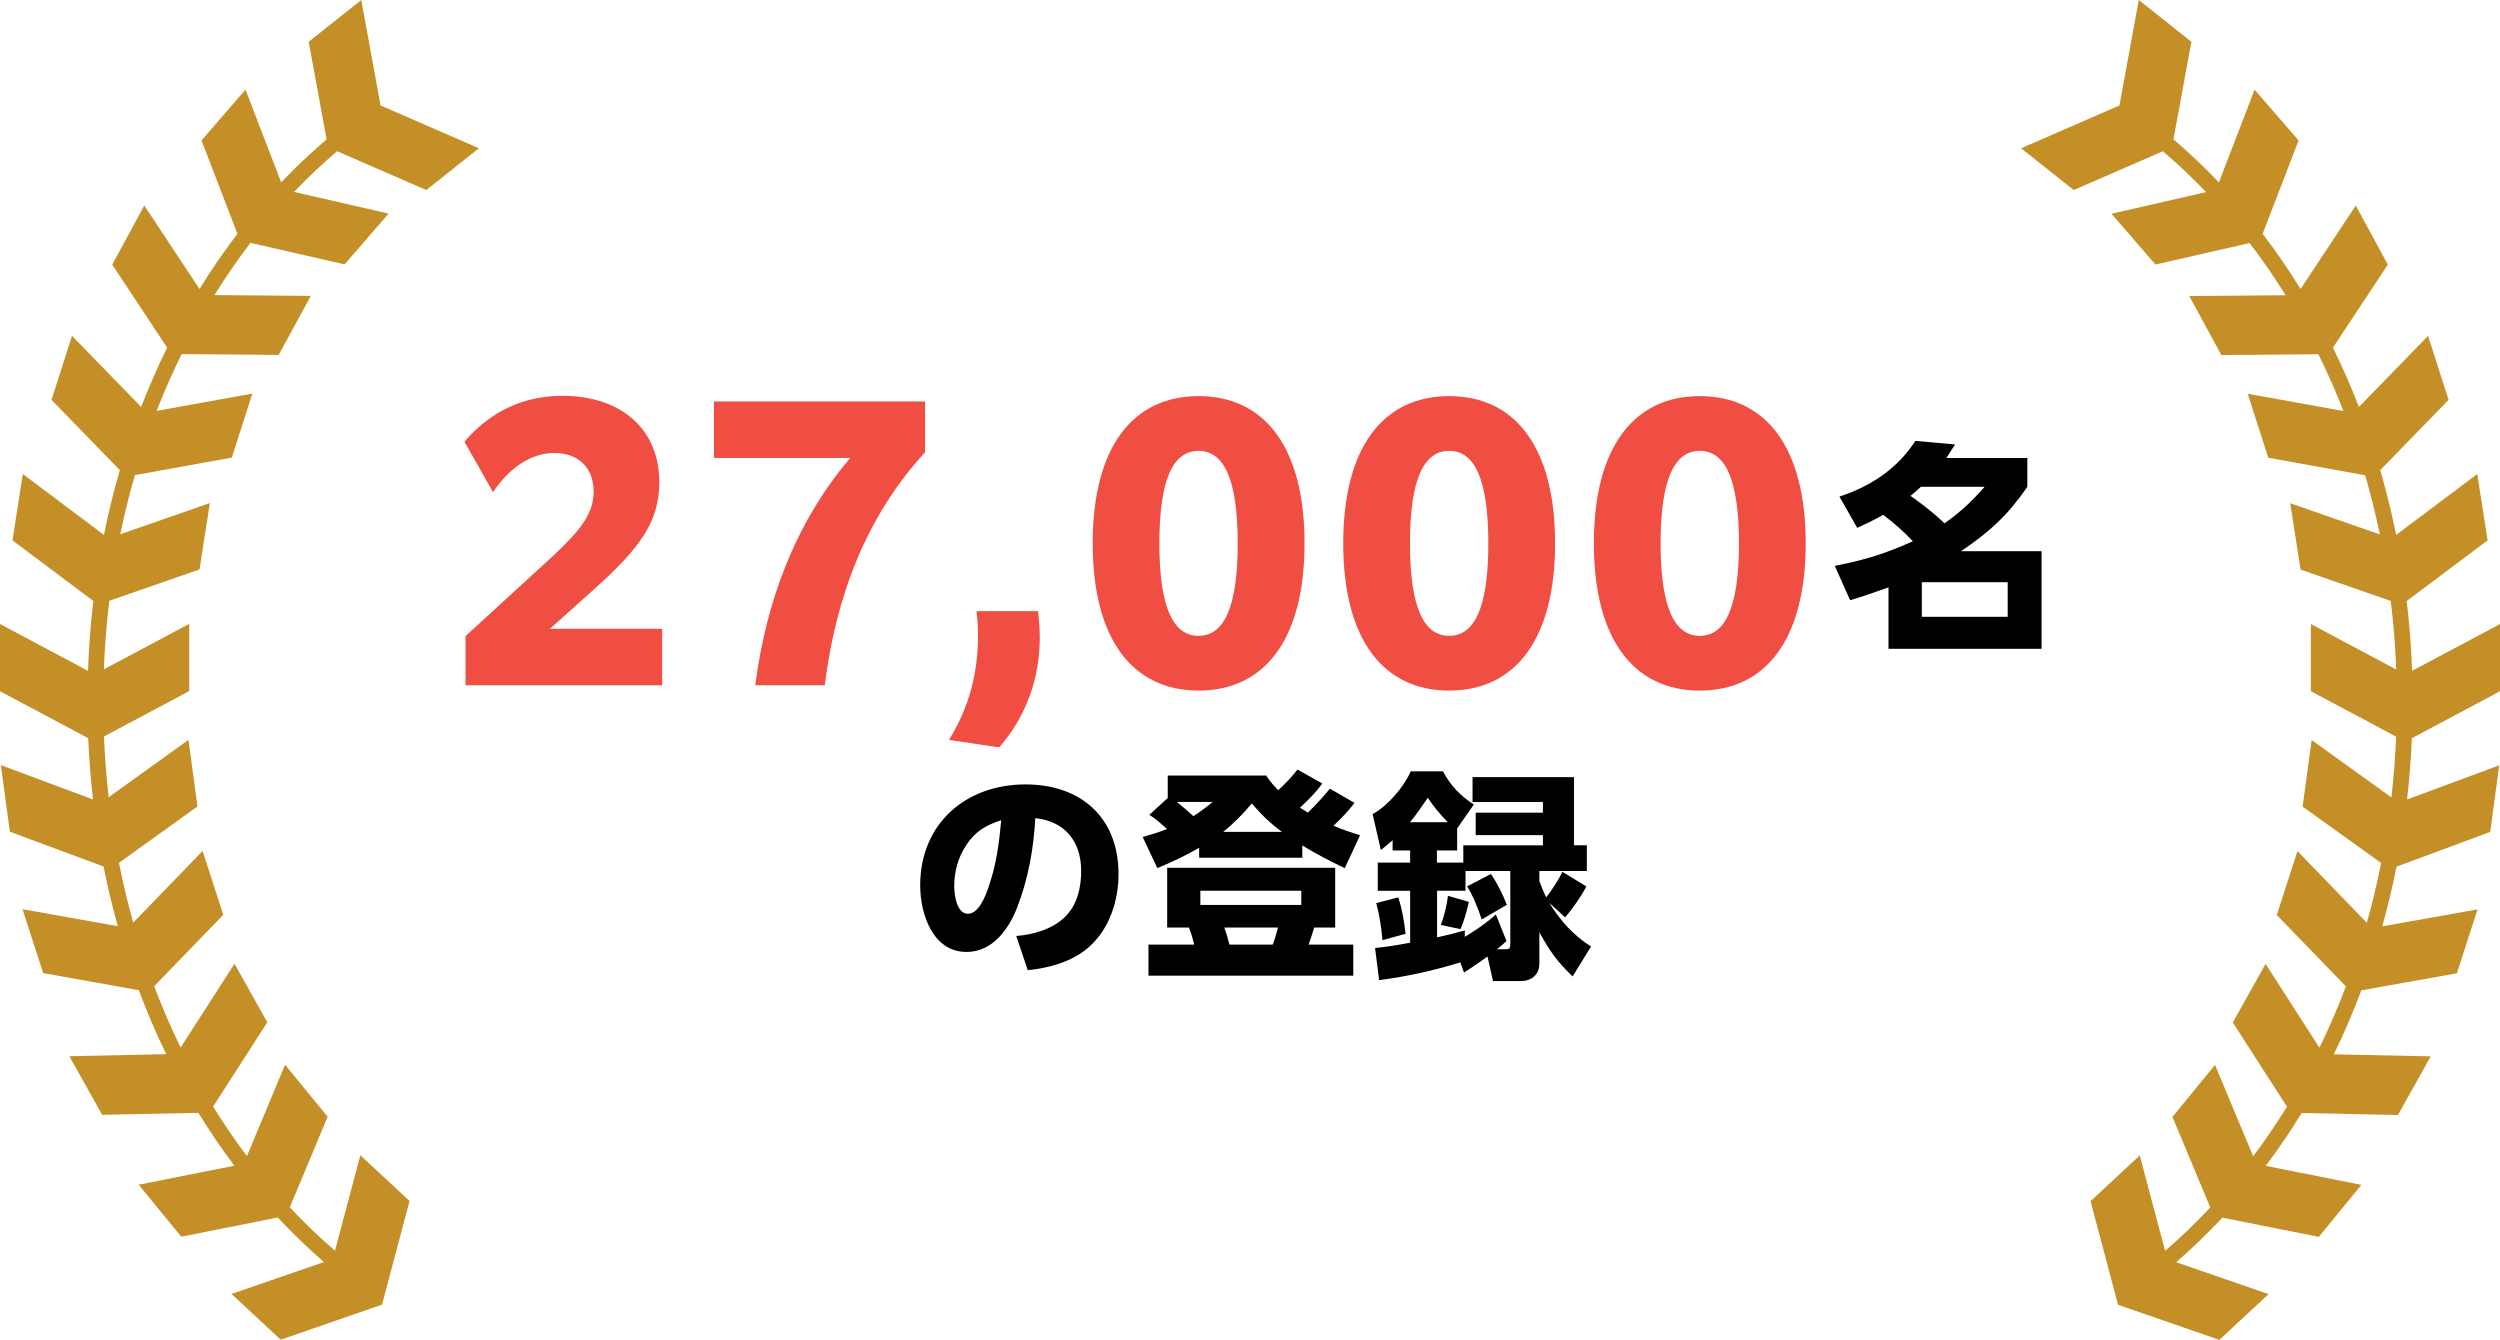
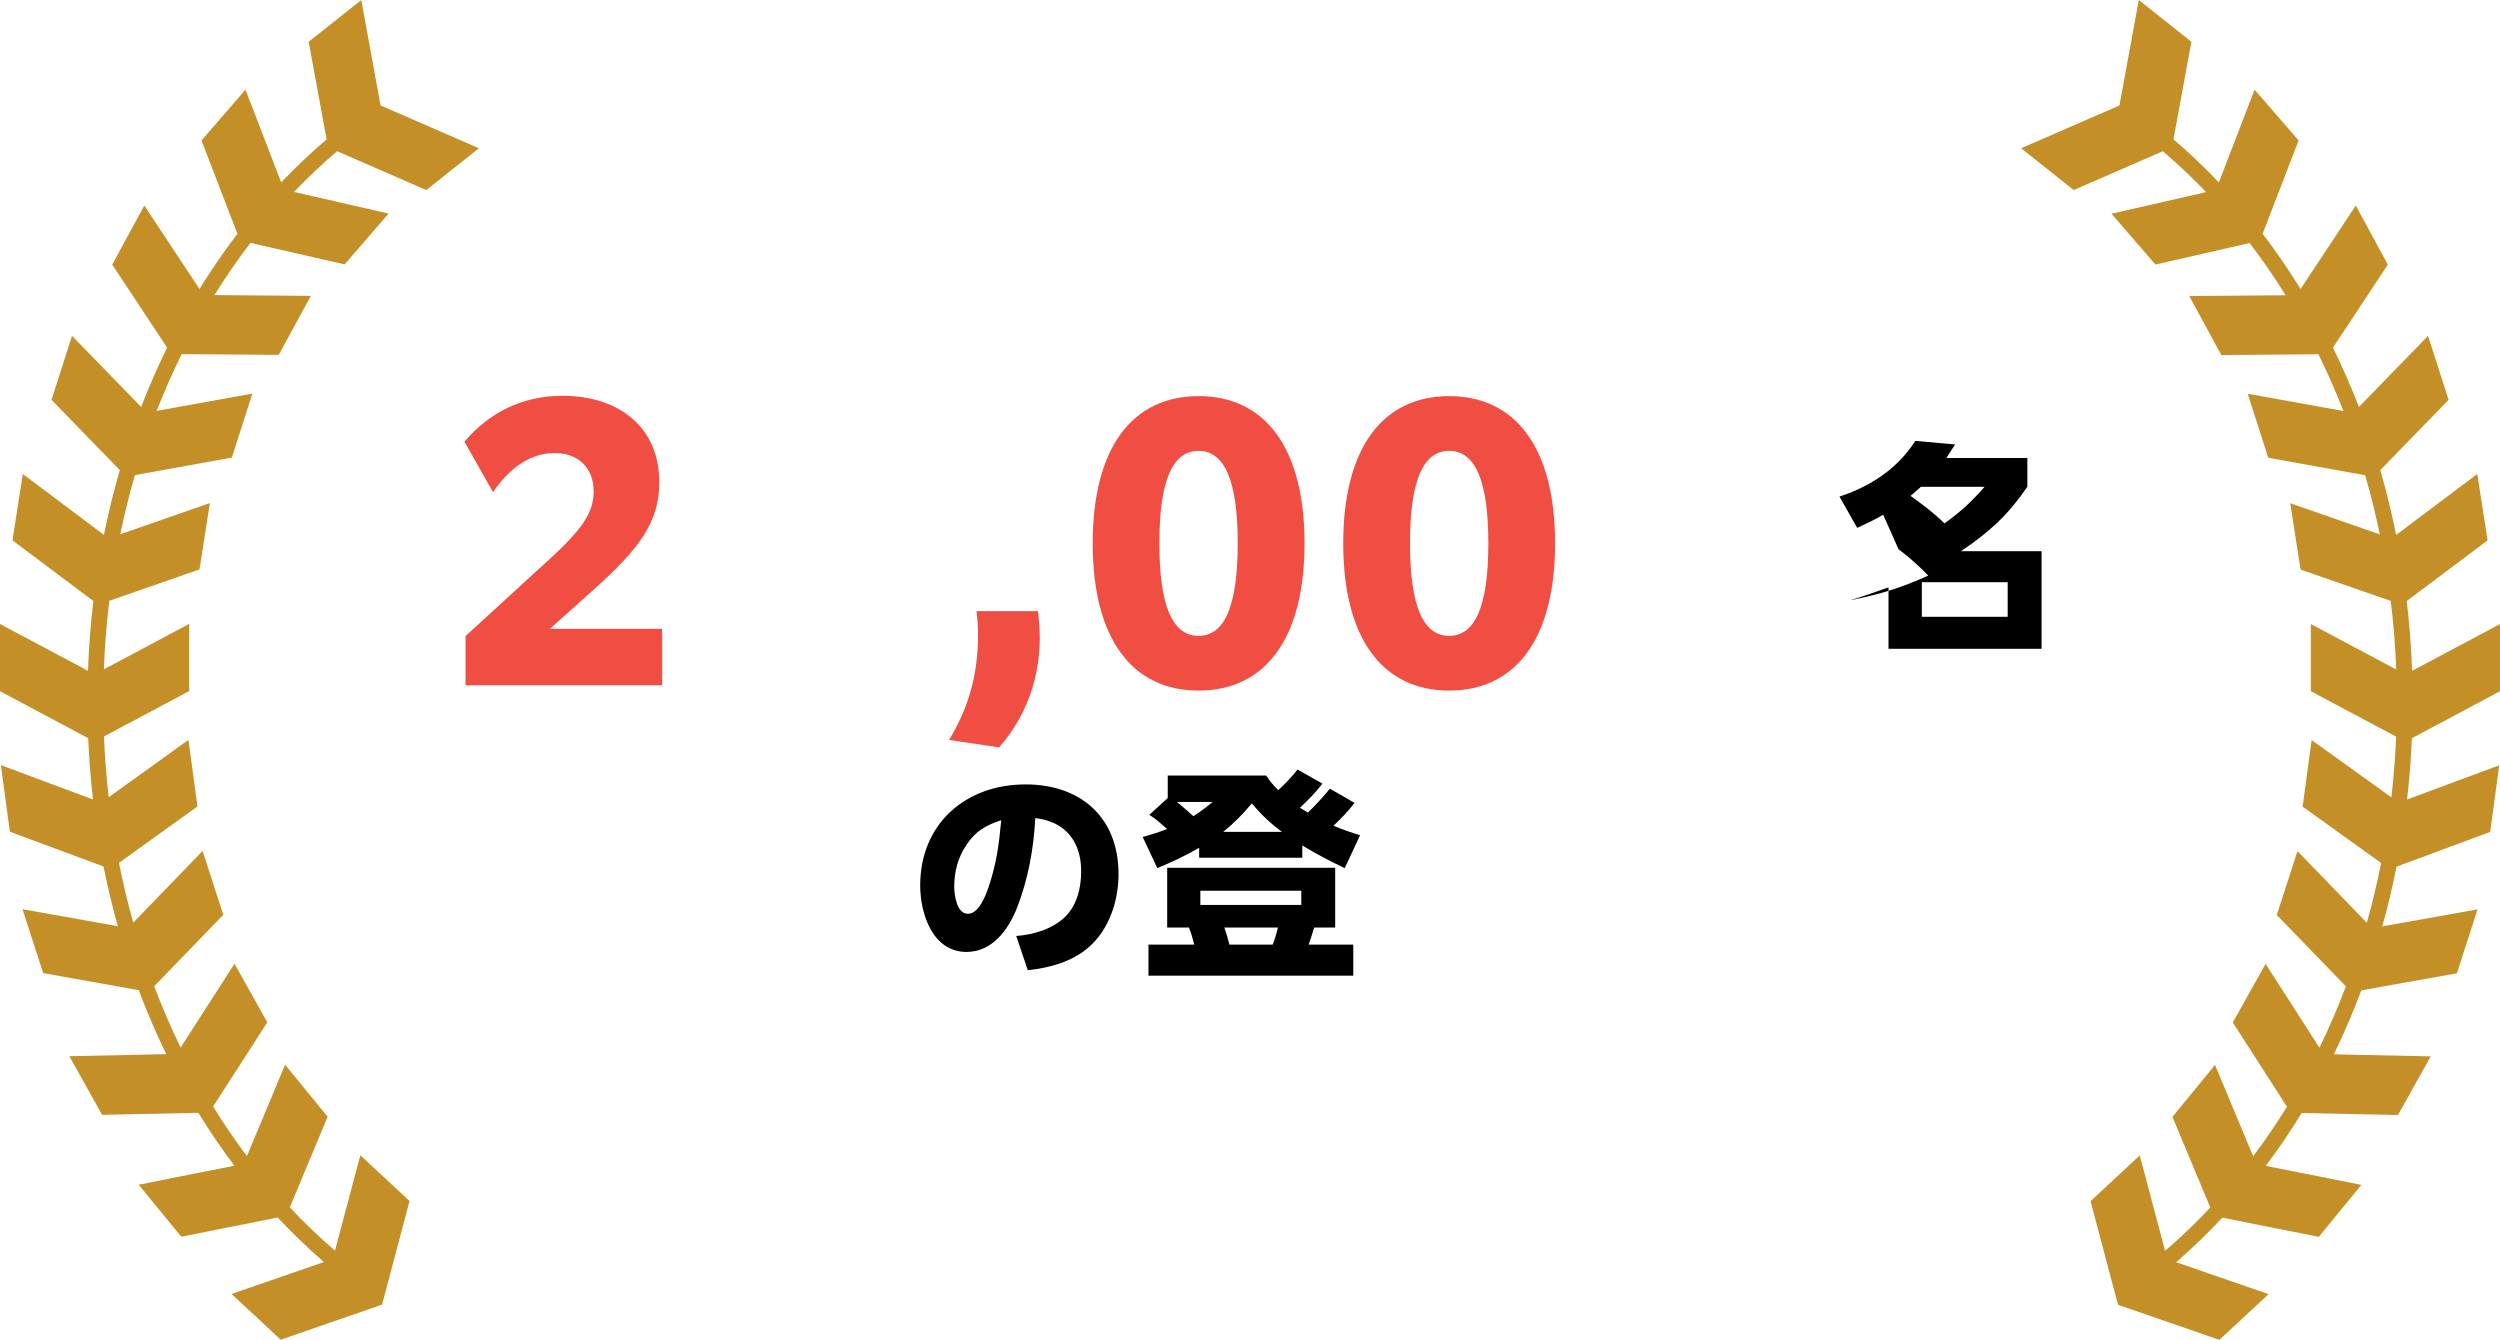
<svg xmlns="http://www.w3.org/2000/svg" id="_レイヤー_2" viewBox="0 0 316.51 169.62">
  <defs>
    <style>.cls-1,.cls-2,.cls-3{stroke-width:0px;}.cls-2{fill:#c48f26;}.cls-3{fill:#f04e43;}</style>
  </defs>
  <g id="_レイヤー_1-2">
    <path class="cls-3" d="M58.93,80.54l11.22-10.28c3.4-3.22,5.01-5.27,5.01-8.04,0-3-1.97-4.87-4.96-4.87s-5.72,1.88-7.78,4.96l-3.62-6.39c3.13-3.67,7.29-5.81,12.42-5.81,7.28,0,12.25,4.11,12.25,10.91,0,5.14-2.55,8.45-8.31,13.63l-5.54,4.96h14.21v7.15h-24.89v-6.21Z" />
-     <path class="cls-3" d="M117.11,57.26c-7.46,8.13-11.31,18.32-12.69,29.5h-8.8c1.34-10.37,4.92-20.42,12.02-28.78h-17.25v-7.15h26.73v6.44Z" />
    <path class="cls-3" d="M120.15,93.68c2.55-4.16,3.67-8.45,3.67-13.23,0-1.39-.13-2.55-.18-3.08h7.78c.04.58.22,1.83.22,3.35,0,5.18-1.74,10.01-5.14,13.9l-6.35-.94Z" />
    <path class="cls-3" d="M138.34,68.79c0-12.16,5.05-18.64,13.41-18.64s13.41,6.48,13.41,18.64-5.05,18.64-13.41,18.64-13.41-6.48-13.41-18.64ZM156.7,68.79c0-8.22-1.79-11.71-4.96-11.71s-4.96,3.49-4.96,11.71,1.79,11.71,4.96,11.71,4.96-3.49,4.96-11.71Z" />
    <path class="cls-3" d="M170.06,68.79c0-12.16,5.05-18.64,13.41-18.64s13.41,6.48,13.41,18.64-5.05,18.64-13.41,18.64-13.41-6.48-13.41-18.64ZM188.43,68.79c0-8.22-1.79-11.71-4.96-11.71s-4.96,3.49-4.96,11.71,1.79,11.71,4.96,11.71,4.96-3.49,4.96-11.71Z" />
-     <path class="cls-3" d="M201.79,68.79c0-12.16,5.05-18.64,13.41-18.64s13.41,6.48,13.41,18.64-5.05,18.64-13.41,18.64-13.41-6.48-13.41-18.64ZM220.16,68.79c0-8.22-1.79-11.71-4.96-11.71s-4.96,3.49-4.96,11.71,1.79,11.71,4.96,11.71,4.96-3.49,4.96-11.71Z" />
-     <path class="cls-1" d="M238.42,65.17c-1.12.65-2.11,1.12-3.29,1.66l-2.25-3.96c3.93-1.29,7.33-3.51,9.61-7.05l5.03.45c-.37.59-.73,1.15-1.1,1.71h10.25v3.65c-2.47,3.6-4.8,5.73-8.4,8.15h10.2v12.36h-19.38v-7.78c-1.63.59-3.23,1.15-4.86,1.63l-1.94-4.35c3.74-.73,6.43-1.55,9.89-3.12-1.15-1.21-2.42-2.33-3.76-3.34ZM251.26,61.63h-8.06c-.45.39-.87.79-1.32,1.15,1.57,1.12,2.92,2.14,4.3,3.48,2.08-1.49,3.4-2.72,5.08-4.63ZM243.31,73.71v4.38h10.87v-4.38h-10.87Z" />
+     <path class="cls-1" d="M238.42,65.17c-1.12.65-2.11,1.12-3.29,1.66l-2.25-3.96c3.93-1.29,7.33-3.51,9.61-7.05l5.03.45c-.37.59-.73,1.15-1.1,1.71h10.25v3.65c-2.47,3.6-4.8,5.73-8.4,8.15h10.2v12.36h-19.38v-7.78c-1.63.59-3.23,1.15-4.86,1.63c3.74-.73,6.43-1.55,9.89-3.12-1.15-1.21-2.42-2.33-3.76-3.34ZM251.26,61.63h-8.06c-.45.39-.87.79-1.32,1.15,1.57,1.12,2.92,2.14,4.3,3.48,2.08-1.49,3.4-2.72,5.08-4.63ZM243.31,73.71v4.38h10.87v-4.38h-10.87Z" />
    <path class="cls-1" d="M128.65,118.5c2.22-.17,4.63-.87,6.24-2.47,1.52-1.52,1.99-3.71,1.99-5.76,0-3.71-2.02-6.29-5.81-6.69-.2,3.85-.9,7.73-2.3,11.32-1.07,2.75-3.12,5.62-6.4,5.62-4.3,0-5.87-4.83-5.87-8.43,0-7.78,5.73-12.78,13.34-12.78,7,0,11.77,4.19,11.77,11.35,0,3.4-1.18,7.05-3.85,9.33-2.11,1.8-4.94,2.56-7.64,2.84l-1.46-4.33ZM122.33,107.01c-1.04,1.52-1.52,3.37-1.52,5.2,0,1.1.31,3.48,1.74,3.48,1.35,0,2.22-2.25,2.58-3.31,1.01-2.92,1.35-5.48,1.63-8.54-1.97.65-3.26,1.38-4.44,3.17Z" />
    <path class="cls-1" d="M146.52,109.9l-1.85-3.93c1.07-.31,2.08-.62,3.09-1.01-.76-.67-1.38-1.26-2.25-1.8l2.33-2.13v-2.84h12.47c.51.79.87,1.18,1.52,1.85.93-.84,1.66-1.63,2.44-2.61l3.15,1.77c-.9,1.21-1.74,2.02-2.84,3.06.34.2.67.42,1.01.62.98-.96,1.91-1.97,2.78-3.03l3.12,1.8c-.84,1.1-1.66,1.94-2.67,2.89,1.1.48,2.22.84,3.37,1.21l-1.94,4.16c-1.83-.87-3.62-1.8-5.37-2.87v1.55h-13.06v-1.26c-1.69.98-3.48,1.83-5.31,2.58ZM169.02,117.43h-2.64c-.22.73-.45,1.46-.7,2.16h5.65v3.93h-25.93v-3.93h5.79c-.23-.93-.31-1.24-.67-2.16h-2.75v-7.56h21.27v7.56ZM151.09,103.33c.98-.65,1.52-1.04,2.44-1.8h-4.52c.7.59,1.4,1.18,2.08,1.8ZM151.97,112.77v1.8h12.78v-1.8h-12.78ZM162.3,105.32c-1.52-1.12-2.58-2.16-3.82-3.6-1.18,1.4-2.19,2.44-3.62,3.6h7.44ZM155,117.43c.28.76.45,1.4.65,2.16h5.48c.28-.7.48-1.43.67-2.16h-6.8Z" />
-     <path class="cls-1" d="M185.36,123.16l-.48-1.32c-3.34,1.04-6.83,1.8-10.28,2.25l-.51-4.07c1.49-.14,2.95-.39,4.44-.67v-6.57h-4.1v-3.57h4.1v-1.54h-2.22v-1.29c-.48.42-.98.84-1.49,1.24l-1.04-4.55c1.91-1.04,3.96-3.43,4.83-5.42h4.07c.96,1.8,2.19,3.09,3.91,4.21l-2.11,3.03v2.78h-2.56v1.54h3.34v-2.19h10.08v-1.29h-8.51v-2.84h8.51v-1.35h-8.91v-3.15h12.84v8.62h1.63v3.26h-6.01v1.29c.28.73.53,1.38.87,2.05.65-.82,1.6-2.3,2.05-3.23l3.03,1.85c-.65,1.24-1.77,2.87-2.7,3.9l-1.99-1.83c1.38,2.25,3.03,4.1,5.28,5.53l-2.33,3.79c-2.05-1.97-2.84-3.15-4.21-5.59v3.51c0,.79,0,1.38-.56,1.97-.48.53-1.18.7-1.85.7h-3.46l-.7-3.12c-.96.73-1.97,1.38-2.98,2.05ZM177.95,118.22l-2.92.81c-.14-1.6-.37-3.12-.79-4.69l2.78-.73c.5,1.49.76,3.06.93,4.61ZM183.29,104.09c-.93-.96-1.8-1.97-2.53-3.09-.7,1.04-1.43,2.11-2.25,3.09h4.78ZM190.48,120.18c.59,0,.73-.03.73-.7v-9.21h-5.67v2.5h-3.6v5.9c1.18-.25,2.33-.53,3.51-.87v.81c1.43-.87,2.7-1.71,3.93-2.84l1.35,3.37c-.39.37-.79.7-1.21,1.04h.96ZM184.89,117.63l-2.47-.53c.42-1.09.76-2.53.9-3.68l2.64.76c-.22,1.07-.62,2.5-1.07,3.46ZM190.76,114.56l-3.17,1.85c-.42-1.29-1.1-3.03-1.85-4.19l3.01-1.57c.79,1.12,1.54,2.64,2.02,3.91Z" />
    <path class="cls-2" d="M42.67,19.14l11.3,4.92,6.66-5.29-12.45-5.42L45.74,0l-6.66,5.29,2.27,12.35c-2,1.71-3.92,3.53-5.75,5.45l-4.52-11.74-5.57,6.43,4.55,11.82c-1.71,2.23-3.31,4.57-4.8,6.99l-6.99-10.57-4.06,7.48,6.95,10.51c-1.2,2.44-2.29,4.94-3.29,7.51l-8.75-9-2.6,8.1,8.65,8.9c-.78,2.68-1.45,5.42-2.01,8.2l-10.27-7.71-1.31,8.4,10.24,7.68c-.35,2.91-.57,5.86-.68,8.84l-11.14-5.93v8.51l11.17,5.95c.11,2.61.31,5.2.61,7.76L.11,96.87l1.14,8.43,11.86,4.4c.51,2.56,1.11,5.09,1.81,7.56l-12.07-2.15,2.62,8.09,12.1,2.16c1.04,2.78,2.2,5.48,3.48,8.1l-12.27.26,4.15,7.42,12.19-.25c1.42,2.32,2.93,4.55,4.55,6.69l-12.11,2.41,5.39,6.58,12.21-2.43c1.86,1.99,3.81,3.87,5.85,5.64l-11.7,4.04,6.23,5.79,12.83-4.44,3.48-13.12-6.23-5.79-3.21,12.08c-2-1.72-3.91-3.55-5.72-5.49l4.79-11.47-5.39-6.58-4.83,11.57c-1.51-2.01-2.94-4.11-4.28-6.28l6.86-10.66-4.15-7.42-6.82,10.61c-1.23-2.51-2.34-5.1-3.35-7.76l8.75-9.04-2.62-8.09-8.78,9.08c-.7-2.48-1.3-5.01-1.81-7.57l9.94-7.14-1.14-8.43-10.1,7.26c-.29-2.53-.49-5.1-.6-7.69l10.8-5.75v-8.51l-10.81,5.76c.11-2.93.34-5.82.69-8.68l11.42-3.97,1.31-8.4-11.35,3.95c.53-2.54,1.15-5.04,1.86-7.49l12.27-2.22,2.6-8.1-12.12,2.19c.96-2.46,2.02-4.86,3.17-7.19l12.29.1,4.06-7.47-12.2-.1c1.42-2.29,2.94-4.5,4.56-6.61l11.92,2.72,5.57-6.43-11.98-2.74c1.74-1.82,3.56-3.54,5.46-5.16Z" />
    <path class="cls-2" d="M273.84,19.14l-11.3,4.92-6.66-5.29,12.45-5.42,2.45-13.35,6.66,5.29-2.27,12.35c2,1.71,3.92,3.53,5.75,5.45l4.52-11.74,5.57,6.43-4.55,11.82c1.71,2.23,3.31,4.57,4.8,6.99l6.99-10.57,4.06,7.48-6.95,10.51c1.2,2.44,2.29,4.94,3.29,7.51l8.75-9,2.6,8.1-8.65,8.9c.78,2.68,1.45,5.42,2.01,8.2l10.27-7.71,1.31,8.4-10.24,7.68c.35,2.91.57,5.86.68,8.84l11.14-5.93v8.51s-11.17,5.95-11.17,5.95c-.11,2.61-.31,5.2-.61,7.76l11.67-4.33-1.14,8.43-11.86,4.4c-.51,2.56-1.11,5.09-1.81,7.56l12.07-2.15-2.62,8.09-12.1,2.16c-1.04,2.78-2.2,5.48-3.48,8.1l12.27.26-4.15,7.42-12.19-.25c-1.42,2.32-2.93,4.55-4.55,6.69l12.11,2.41-5.39,6.58-12.21-2.43c-1.86,1.99-3.81,3.87-5.85,5.64l11.7,4.04-6.23,5.79-12.83-4.44-3.48-13.12,6.23-5.79,3.21,12.08c2-1.72,3.91-3.55,5.72-5.49l-4.79-11.47,5.39-6.58,4.83,11.57c1.51-2.01,2.94-4.11,4.28-6.28l-6.86-10.66,4.15-7.42,6.82,10.61c1.23-2.51,2.34-5.1,3.35-7.76l-8.75-9.04,2.62-8.09,8.78,9.08c.7-2.48,1.3-5.01,1.81-7.57l-9.94-7.14,1.14-8.43,10.1,7.26c.29-2.53.49-5.1.6-7.69l-10.8-5.75v-8.51s10.81,5.76,10.81,5.76c-.11-2.93-.34-5.82-.69-8.68l-11.42-3.97-1.31-8.4,11.35,3.95c-.53-2.54-1.15-5.04-1.86-7.49l-12.27-2.22-2.6-8.1,12.12,2.19c-.96-2.46-2.02-4.86-3.17-7.19l-12.29.1-4.06-7.47,12.2-.1c-1.42-2.29-2.94-4.5-4.56-6.61l-11.92,2.72-5.57-6.43,11.98-2.74c-1.74-1.82-3.56-3.54-5.46-5.16Z" />
  </g>
</svg>